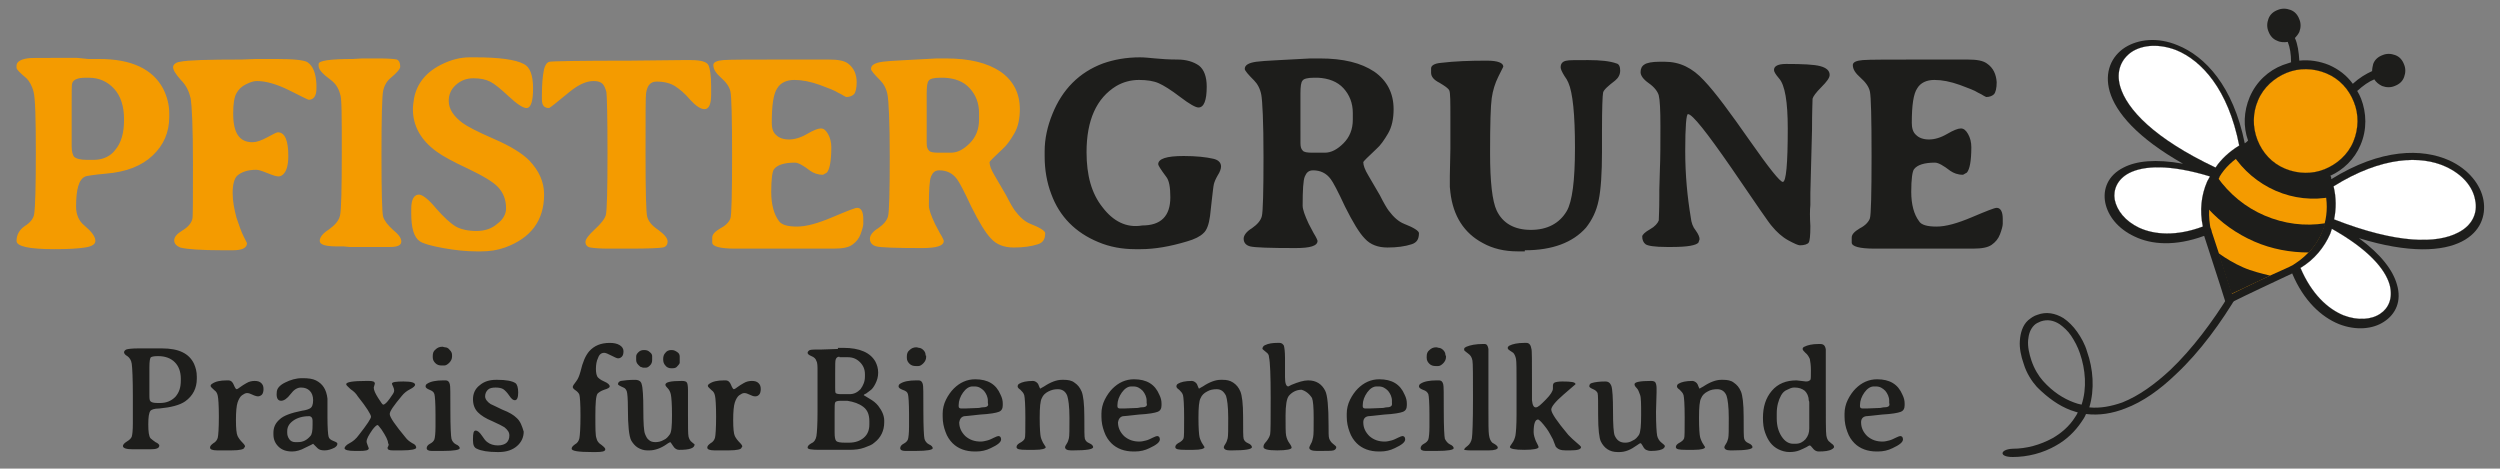
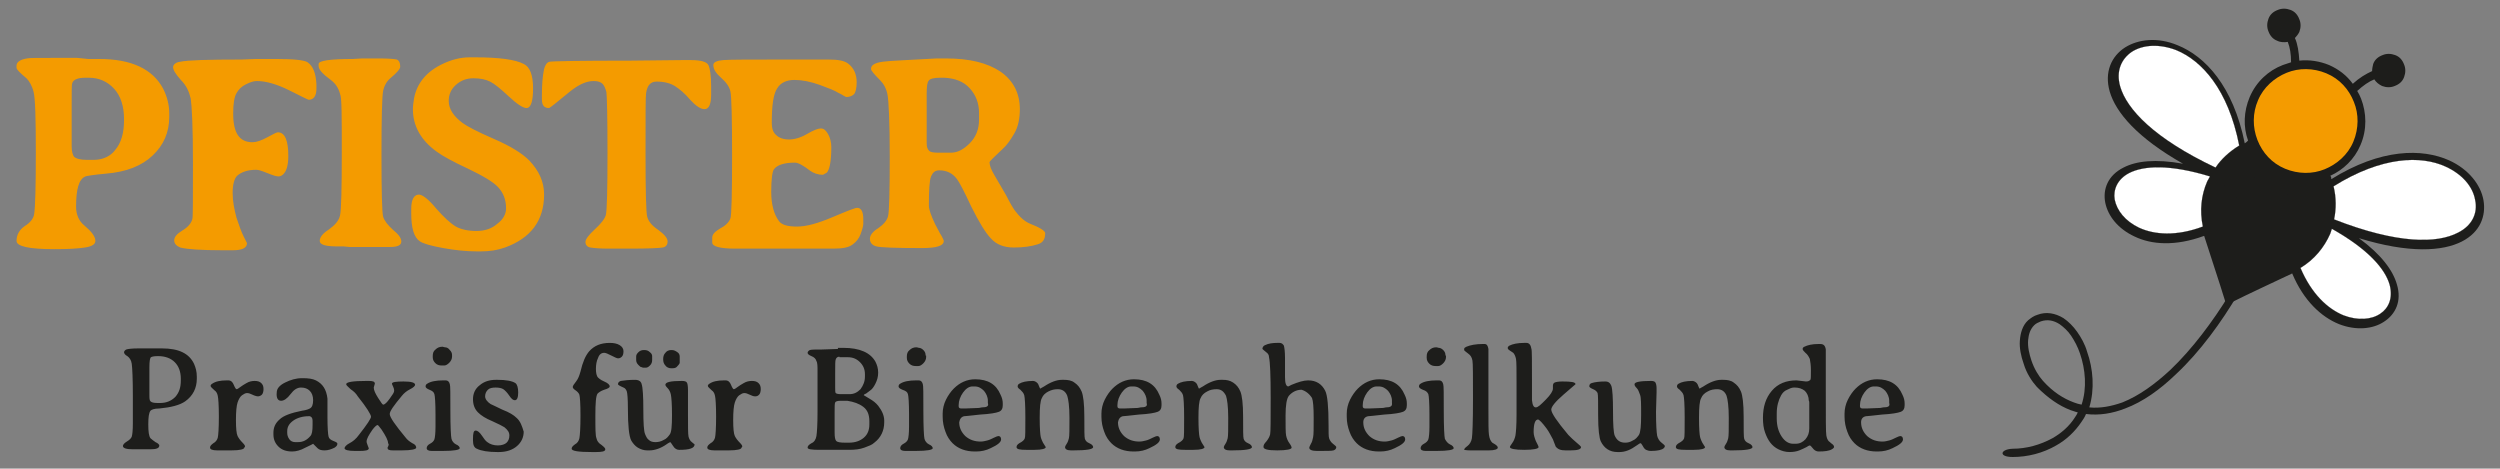
<svg xmlns="http://www.w3.org/2000/svg" version="1.1" id="Ebene_1" x="0px" y="0px" viewBox="0 0 453.5 85" style="enable-background:new 0 0 453.5 85;" xml:space="preserve">
  <rect x="0" y="0" width="453.5" height="85" fill="#808080" stroke="none" />
  <style type="text/css">
	.st0{fill:#1D1D1B;}
	.st1{fill:#F49B00;}
	.st2{fill:none;stroke:#1D1D1B;stroke-width:2.900000e-02;stroke-miterlimit:10;}
	.st3{fill:#FFFFFF;}
</style>
  <g>
    <path class="st0" d="M376.2,73c0.5,0.2,0.9,0.3,1.4,0.4c1-3,0.7-6.4-0.3-9.3c-0.4-1.2-1-2.3-1.6-3.2c-0.6-0.9-1.4-1.6-2.1-2.1   c-1.1-0.7-2.2-0.9-3.4-0.5c-0.5,0.2-0.9,0.4-1.2,0.7c-0.7,0.7-1,1.6-1.1,2.7c-0.1,1.2,0.2,2.5,0.6,3.7c0.5,1.5,1.3,2.8,2.1,3.7   C372.4,71.1,374.3,72.3,376.2,73 M406,53.3c-3,5.1-6.9,10.5-11.3,14.6c-2.9,2.8-6,5-9.2,6.2c-2.3,0.9-4.7,1.3-7.1,1   c-0.2,0.5-0.5,1-0.8,1.4c-1.2,1.8-2.8,3.3-4.6,4.3c-2.4,1.4-5.2,2.1-7.9,2.1c-2.6,0-2.3-1.4,0-1.5c2.5,0,5-0.7,7.2-1.9   c1.6-0.9,3.1-2.2,4.1-3.8c0.2-0.3,0.4-0.6,0.5-0.9c-0.5-0.1-0.9-0.3-1.3-0.4c-2.1-0.8-4.1-2.2-6.1-4.2c-0.9-1-1.9-2.5-2.4-4.2   c-0.5-1.4-0.8-2.9-0.7-4.2c0.1-1.4,0.5-2.8,1.5-3.7c0.5-0.4,1-0.8,1.7-1c1.6-0.6,3.2-0.3,4.7,0.6c0.9,0.6,1.8,1.5,2.5,2.5   c0.7,1,1.4,2.2,1.8,3.6c1.1,3.1,1.4,6.8,0.4,10.1c2,0.2,4-0.2,6-0.9c3-1.2,5.9-3.3,8.7-5.9c4-3.8,7.7-8.8,10.6-13.5l0.2,0.7   l0.8-0.4C405.5,53.5,405.7,53.4,406,53.3" />
    <path class="st0" d="M422.9,32.5c9-5.6,16.5-5.6,21.4-3.4c3.5,1.6,5.7,4.4,6.2,7.2c0.5,2.9-0.6,5.8-3.9,7.5   c-3.5,1.8-9.6,2.2-18.7-0.6c4.1,3,6.2,5.9,6.9,8.4c0.9,3-0.2,5.4-2.4,6.8c-2,1.3-5,1.6-8.1,0.4c-3.2-1.3-6.4-4.2-8.5-9.2   c-0.1,0-0.1,0.1-0.2,0.1l0,0c-3.8,1.8-7.5,3.5-10.9,5.2l-0.8,0.4l-0.3-0.8c-1.1-3.6-2.4-7.4-3.7-11.5l0,0c0-0.1,0-0.1-0.1-0.2   c-5.2,1.9-9.5,1.6-12.6,0.1c-3-1.4-4.8-3.7-5.3-6.1c-0.5-2.5,0.5-5,3.3-6.4c2.3-1.2,5.8-1.6,10.8-0.7c-8.3-4.7-12.2-9.3-13.3-13.1   c-1-3.5,0.3-6.4,2.8-8c2.4-1.5,5.9-1.9,9.5-0.4c5,2,10.1,7.4,12.2,17.8c0.2-0.1,0.4-0.3,0.6-0.5c-0.9-2.5-0.8-5.3,0.3-7.9   c1.2-2.8,3.4-4.8,6-5.8c0.5-0.2,1-0.3,1.5-0.5c0-1.5-0.2-2.7-0.6-3.7c-0.6,0.1-1.3,0.1-1.9-0.2c-0.8-0.3-1.3-0.9-1.6-1.7   c-0.3-0.7-0.3-1.5,0-2.3c0.3-0.8,0.9-1.3,1.7-1.6c0.7-0.3,1.5-0.3,2.3,0c0.8,0.3,1.3,0.9,1.6,1.7c0.3,0.7,0.3,1.5,0,2.3   c-0.2,0.4-0.5,0.8-0.8,1.1c0.5,1.1,0.7,2.5,0.8,4.1c1.8-0.2,3.7,0.1,5.4,0.8c1.8,0.8,3.2,1.9,4.3,3.4c1.2-1.1,2.4-1.8,3.5-2.3   c0-0.4,0.1-0.9,0.2-1.3c0.3-0.8,0.9-1.3,1.7-1.6c0.7-0.3,1.5-0.3,2.3,0c0.8,0.3,1.3,0.9,1.6,1.7c0.3,0.7,0.3,1.5,0,2.3   c-0.3,0.8-0.9,1.3-1.7,1.6c-0.7,0.3-1.5,0.3-2.3,0c-0.6-0.3-1.1-0.7-1.4-1.2c-1,0.4-2,1.1-3.1,2.1c0.3,0.5,0.5,0.9,0.7,1.4   c1,2.6,1.1,5.6-0.1,8.4c-1.1,2.6-3.1,4.5-5.5,5.6C422.9,32,422.9,32.3,422.9,32.5" />
-     <path class="st1" d="M408.6,26.8c-0.2,0.2-0.4,0.3-0.6,0.5l-0.1,0.1c-0.1,0-0.1,0-0.2,0.1c-0.2,0.1-0.5,0.2-0.7,0.4   c-1.9,1.1-3.4,2.5-4.4,4.2c0,0,0,0,0,0.1c-0.1,0.2-0.3,0.4-0.4,0.6c-0.2,0.3-0.3,0.6-0.5,1c-0.9,2.2-1.2,4.6-0.8,7.1   c0,0.2,0.1,0.5,0.2,0.7c0.1,0.2,0.1,0.5,0.2,0.7c0,0.1,0.1,0.2,0.1,0.3c1.2,3.7,2.4,7.2,3.5,10.7c3.2-1.6,6.6-3.2,10.2-4.8   c0.1,0,0.2-0.1,0.2-0.1c0.2-0.1,0.4-0.2,0.6-0.3c0.2-0.1,0.4-0.3,0.6-0.4c2.1-1.4,3.7-3.3,4.6-5.4c0.1-0.3,0.3-0.7,0.4-1   c0.1-0.2,0.1-0.5,0.2-0.7c0,0,0,0,0-0.1c0.5-1.9,0.5-4,0-6.1c-0.1-0.2-0.1-0.5-0.2-0.7c0-0.1,0-0.1-0.1-0.2l0-0.1   c0-0.2-0.1-0.5-0.1-0.7c-2.4,0.7-5,0.6-7.4-0.4C411.6,30.8,409.7,29,408.6,26.8" />
    <path class="st1" d="M409.5,25.4c0.9,2.3,2.6,4.2,5,5.2c2.4,1,5,1,7.2,0.1c2.2-0.9,4.2-2.6,5.2-5c1-2.4,1-5,0.1-7.2   c-0.9-2.3-2.6-4.2-5-5.2c-2.4-1-5-1-7.2-0.1c-2.2,0.9-4.2,2.6-5.2,5C408.6,20.5,408.6,23.1,409.5,25.4" />
-     <path class="st2" d="M409.5,25.4c0.9,2.3,2.6,4.2,5,5.2c2.4,1,5,1,7.2,0.1c2.2-0.9,4.2-2.6,5.2-5c1-2.4,1-5,0.1-7.2   c-0.9-2.3-2.6-4.2-5-5.2c-2.4-1-5-1-7.2-0.1c-2.2,0.9-4.2,2.6-5.2,5C408.6,20.5,408.6,23.1,409.5,25.4z" />
    <path class="st0" d="M413.8,6c0.4,0.2,0.8,0.2,1.2,0c0.4-0.1,0.7-0.4,0.9-0.8c0.2-0.4,0.2-0.8,0-1.2c-0.1-0.4-0.4-0.7-0.8-0.9   c-0.4-0.2-0.8-0.2-1.2,0c-0.4,0.2-0.7,0.4-0.9,0.8c-0.2,0.4-0.2,0.8,0,1.2C413.2,5.5,413.5,5.8,413.8,6" />
    <path class="st2" d="M413.8,6c0.4,0.2,0.8,0.2,1.2,0c0.4-0.1,0.7-0.4,0.9-0.8c0.2-0.4,0.2-0.8,0-1.2c-0.1-0.4-0.4-0.7-0.8-0.9   c-0.4-0.2-0.8-0.2-1.2,0c-0.4,0.2-0.7,0.4-0.9,0.8c-0.2,0.4-0.2,0.8,0,1.2C413.2,5.5,413.5,5.8,413.8,6z" />
-     <path class="st0" d="M432.1,12.2c-0.2,0.4-0.2,0.8,0,1.2c0.1,0.4,0.4,0.7,0.8,0.9c0.4,0.2,0.8,0.2,1.2,0c0.4-0.1,0.7-0.4,0.9-0.8   c0.2-0.4,0.2-0.8,0-1.2c-0.1-0.4-0.4-0.7-0.8-0.9c-0.4-0.2-0.8-0.2-1.2,0C432.6,11.5,432.3,11.8,432.1,12.2" />
    <path class="st2" d="M432.1,12.2c-0.2,0.4-0.2,0.8,0,1.2c0.1,0.4,0.4,0.7,0.8,0.9c0.4,0.2,0.8,0.2,1.2,0c0.4-0.1,0.7-0.4,0.9-0.8   c0.2-0.4,0.2-0.8,0-1.2c-0.1-0.4-0.4-0.7-0.8-0.9c-0.4-0.2-0.8-0.2-1.2,0C432.6,11.5,432.3,11.8,432.1,12.2z" />
    <path class="st3" d="M406.2,26.4c-2-10.2-6.8-15.4-11.4-17.3c-3.1-1.2-6.1-1-8.1,0.3c-1.9,1.3-2.9,3.5-2.1,6.3   c1.2,4.1,6.1,9.4,17.3,14.7C402.9,28.9,404.4,27.5,406.2,26.4" />
    <path class="st2" d="M406.2,26.4c-2-10.2-6.8-15.4-11.4-17.3c-3.1-1.2-6.1-1-8.1,0.3c-1.9,1.3-2.9,3.5-2.1,6.3   c1.2,4.1,6.1,9.4,17.3,14.7C402.9,28.9,404.4,27.5,406.2,26.4z" />
    <path class="st3" d="M400.9,32c-7.2-2.2-12-2-14.7-0.6c-2.1,1.1-2.9,3-2.6,4.8c0.4,2,1.9,3.9,4.4,5.1c2.8,1.3,6.8,1.6,11.6-0.2   c-0.6-2.9-0.3-5.7,0.8-8.2C400.6,32.6,400.7,32.3,400.9,32" />
    <path class="st2" d="M400.9,32c-7.2-2.2-12-2-14.7-0.6c-2.1,1.1-2.9,3-2.6,4.8c0.4,2,1.9,3.9,4.4,5.1c2.8,1.3,6.8,1.6,11.6-0.2   c-0.6-2.9-0.3-5.7,0.8-8.2C400.6,32.6,400.7,32.3,400.9,32z" />
    <path class="st3" d="M423.3,33.8c0.5,2,0.5,4.1,0.1,6c11.5,4.5,18.7,4.4,22.5,2.4c2.6-1.3,3.6-3.6,3.1-5.9   c-0.4-2.4-2.3-4.7-5.4-6.1C439.2,28.2,432.1,28.3,423.3,33.8" />
    <path class="st2" d="M423.3,33.8c0.5,2,0.5,4.1,0.1,6c11.5,4.5,18.7,4.4,22.5,2.4c2.6-1.3,3.6-3.6,3.1-5.9   c-0.4-2.4-2.3-4.7-5.4-6.1C439.2,28.2,432.1,28.3,423.3,33.8z" />
    <path class="st3" d="M433.5,51.7c-0.8-2.9-3.9-6.5-10.5-10.2c-0.1,0.3-0.2,0.6-0.3,0.9c-1.1,2.5-2.9,4.7-5.4,6.2   c2,4.7,4.9,7.4,7.8,8.6c2.6,1,5.1,0.8,6.7-0.3C433.3,55.9,434.1,54.1,433.5,51.7" />
    <path class="st2" d="M433.5,51.7c-0.8-2.9-3.9-6.5-10.5-10.2c-0.1,0.3-0.2,0.6-0.3,0.9c-1.1,2.5-2.9,4.7-5.4,6.2   c2,4.7,4.9,7.4,7.8,8.6c2.6,1,5.1,0.8,6.7-0.3C433.3,55.9,434.1,54.1,433.5,51.7z" />
    <path class="st0" d="M405,28c1.9,2.9,4.6,5.2,7.8,6.6c3.2,1.4,6.8,1.8,10.2,1.1c0-0.9-0.2-1.8-0.4-2.6c-0.1-0.3-0.1-0.5-0.2-0.8   l-0.3-0.8c-2.7,0.5-5.3,0.9-7.8-0.2c-2.6-1.1-4.3-3.3-5.8-5.6l-0.6,0.4c-0.2,0.1-0.5,0.2-0.7,0.4C406.4,27,405.6,27.5,405,28" />
    <path class="st0" d="M401.6,33.4c-0.6,1.4-0.9,2.9-1,4.5c2.3,2.5,5.1,4.5,8.3,5.9c3.2,1.4,6.6,2,9.9,2c1.1-1.1,1.9-2.4,2.5-3.8   c0.1-0.3,0.3-0.7,0.4-1c0-0.2,0.1-0.3,0.1-0.5c-3.7,0.6-7.5,0.1-11-1.4c-3.5-1.5-6.4-3.9-8.6-7c-0.1,0.1-0.2,0.3-0.2,0.4   C401.9,32.8,401.8,33.1,401.6,33.4" />
    <path class="st0" d="M406.9,48.5c-1.6-0.7-3.1-1.6-4.5-2.6c0.8,2.5,1.6,4.9,2.4,7.4c2.3-1.1,4.7-2.2,7-3.3   C410.2,49.6,408.5,49.2,406.9,48.5" />
-     <path class="st0" d="M360.4,11.5c-0.7-0.5-1.8-0.7-3.5-0.7h-1l-6.4,0c-6.6,0-10.5,0-11.6,0.1c-1.2,0.1-1.8,0.4-1.8,0.9   c0,0.8,0.5,1.5,1.4,2.3c0.9,0.8,1.5,1.6,1.7,2.5c0.2,0.9,0.3,4.8,0.3,11.7c0,6.9-0.1,10.7-0.3,11.3c-0.2,0.6-0.8,1.3-1.8,1.8   c-1,0.6-1.5,1.1-1.5,1.7V44c0,0.7,1.4,1.1,4.1,1.1h17.9c1.6,0,2.7-0.2,3.4-0.7c0.7-0.5,1.2-1.1,1.5-1.9c0.3-0.8,0.5-1.5,0.5-1.9   v-0.9c0-1.3-0.4-2-1.1-2c-0.4,0-1.9,0.6-4.5,1.7c-2.6,1.1-4.7,1.7-6.4,1.7c-1.7,0-2.8-0.3-3.2-1c-0.9-1.2-1.4-3-1.4-5.3   s0.2-3.7,0.5-4.1c0.6-0.8,1.9-1.2,3.8-1.2c0.6,0,1.5,0.5,2.8,1.5c0.6,0.4,1.3,0.7,2.3,0.7l0.7-0.4c0.5-0.6,0.8-2.1,0.8-4.6   c0-0.9-0.2-1.7-0.6-2.4c-0.4-0.7-0.8-1-1.3-1c-0.5,0-1.3,0.3-2.5,1c-1.2,0.7-2.3,1-3.3,1c-1,0-1.8-0.3-2.3-0.8   c-0.6-0.5-0.8-1.3-0.8-2.2c0-3.2,0.3-5.3,1-6.3c0.6-1,1.7-1.5,3.1-1.5c1.4,0,2.9,0.3,4.6,0.9c1.6,0.6,2.7,1,3.3,1.4l0.6,0.3   l0.5,0.3l0.4,0.2c0.6,0,1.1-0.2,1.4-0.5c0.3-0.3,0.5-1.1,0.5-2.2C362.1,13.5,361.6,12.3,360.4,11.5 M328.4,37.2l0-1.1l0-1.1   l0.3-11.4c0-3.4,0.1-5.3,0.1-5.7c0.1-0.4,0.6-1.1,1.6-2.1c1-1,1.5-1.7,1.5-2.2c0-0.8-0.6-1.3-1.7-1.6c-1.1-0.3-3.2-0.4-6.2-0.4   c-1.5,0-2.2,0.4-2.2,1.1c0,0.3,0.3,0.8,0.9,1.5c1.1,1.2,1.6,4.3,1.6,9.1c0,6.5-0.3,9.7-0.9,9.7c-0.5,0-2.5-2.5-6-7.5   c-3.5-5-6.2-8.7-8.3-10.9c-2.1-2.3-4.4-3.4-7.1-3.4H301c-1.3,0-2.3,0.2-2.7,0.5c-0.5,0.3-0.7,0.8-0.7,1.4c0,0.6,0.5,1.3,1.5,2   c1,0.7,1.6,1.5,1.8,2.2c0.2,0.8,0.3,2.6,0.3,5.6c0,3,0,5.7-0.1,8l-0.1,3.5l0,1.2c0,2.6-0.1,4.1-0.1,4.4c-0.2,0.5-0.7,1.1-1.6,1.6   c-0.9,0.5-1.4,1-1.4,1.3c0,0.6,0.2,1.1,0.6,1.4c0.4,0.3,1.7,0.5,3.8,0.5h1.1c2.7,0,4.3-0.3,4.7-0.8l0.2-0.6c0-0.4-0.2-0.9-0.7-1.6   c-0.5-0.6-0.8-1.4-0.9-2.4c-0.6-3.6-1-7.6-1-12c0-4.5,0.2-6.7,0.5-6.7c0.8,0,3.4,3.3,7.9,9.8c4.5,6.6,6.9,10.1,7.3,10.5   c0.9,1.1,1.9,2,3,2.6c1.1,0.6,1.8,0.9,2.1,0.9c0.8,0,1.4-0.2,1.6-0.5c0.2-0.3,0.3-1.3,0.3-3C328.3,39.4,328.3,38.1,328.4,37.2    M276.6,45.4c5,0,8.7-1.4,11.1-4.1c1.1-1.4,1.9-3,2.3-5c0.4-1.9,0.6-4.9,0.6-8.8l0-1l0-2.9c0-4,0.1-6.3,0.2-6.8   c0.1-0.5,0.9-1.2,2.2-2.2c0.6-0.5,0.9-1.1,0.9-1.8c0-0.7-0.2-1.2-0.7-1.3c-1.1-0.4-2.8-0.6-5.1-0.6c-2.3,0-3.6,0-3.9,0.1   c-0.7,0.1-1.1,0.5-1.1,1.2c0,0.3,0.2,0.8,0.7,1.6l0.4,0.6l0.3,0.6c0.8,1.8,1.2,5.8,1.2,11.8c0,6-0.5,9.8-1.5,11.5   c-1.3,2.2-3.5,3.4-6.5,3.4c-3,0-5.1-1.2-6.2-3.5c-0.8-1.7-1.2-5.2-1.2-10.4c0-5.3,0.1-8.6,0.3-10c0.2-1.4,0.6-2.7,1.2-3.9   c0.6-1.2,0.9-1.8,0.9-1.8c0-0.7-1-1.1-3-1.1c-3.1,0-5.8,0.1-8.3,0.4c-1.2,0.1-1.8,0.5-1.8,1v0.8c0,0.7,0.5,1.3,1.5,1.8   c1,0.6,1.6,1,1.8,1.4c0.2,0.4,0.2,2.1,0.2,5.1v5.5l-0.1,4.9c0,1,0,1.7,0,2l0.1,1c0.5,4.3,2.5,7.4,5.9,9.2c1.8,1,3.9,1.5,6.3,1.5   H276.6z M227.9,11.2c-1.4,0.2-2.1,0.6-2.1,1.3c0,0.3,0.6,1,1.7,2.1c0.6,0.6,1.1,1.5,1.3,2.6c0.2,1.1,0.4,4.8,0.4,11.2   c0,6.4-0.1,10-0.3,10.8c-0.2,0.8-0.8,1.5-1.8,2.2c-1,0.6-1.5,1.3-1.5,1.9c0,0.7,0.4,1.2,1.2,1.4s3.5,0.3,8.2,0.3c2.7,0,4-0.4,4-1.3   c0-0.1-0.2-0.6-0.7-1.4l-0.9-1.7c-0.7-1.5-1.1-2.6-1.1-3.3c0-2.8,0.1-4.6,0.4-5.3c0.3-0.7,0.7-1.1,1.5-1.1c1.3,0,2.4,0.5,3.2,1.6   c0.4,0.5,1.3,2.2,2.6,5c1.4,2.8,2.6,4.8,3.6,5.8c1,1.1,2.4,1.6,4.1,1.6c1.7,0,3.2-0.2,4.4-0.6c0.9-0.3,1.3-0.9,1.3-2   c0-0.4-0.9-1-2.7-1.7c-1-0.4-1.9-1.2-2.8-2.4c-0.3-0.4-0.9-1.4-1.6-2.8c-0.8-1.4-1.5-2.6-2.1-3.6c-0.6-1-0.9-1.8-0.9-2.4   c0-0.1,0.8-0.9,2.4-2.4c0.7-0.6,1.4-1.6,2.1-2.8c0.7-1.2,1-2.7,1-4.4c0-2.9-1.2-5.2-3.5-6.8c-2.4-1.6-5.6-2.4-9.9-2.4h-1.7   C232.6,10.9,229.3,11,227.9,11.2 M243.7,16c1.1,1.2,1.7,2.7,1.7,4.5v1.2c0,1.8-0.6,3.2-1.7,4.3c-1.1,1.1-2.2,1.7-3.4,1.7   c-0.1,0-0.2,0-0.4,0l-0.6,0l-0.2,0h-1c-1,0-1.6-0.1-1.8-0.4c-0.3-0.3-0.4-0.7-0.4-1.4V17c0-1.3,0.1-2.1,0.4-2.4   c0.2-0.3,0.9-0.5,2-0.5h0.8C241,14.2,242.6,14.8,243.7,16 M200,37.6c-2-2.5-2.9-5.8-2.9-10c0-5.8,1.8-9.8,5.4-12   c1.2-0.7,2.6-1.1,4.1-1.1c1.5,0,2.7,0.2,3.6,0.6c0.9,0.4,2.2,1.2,3.9,2.5s2.8,1.9,3.3,1.9c1,0,1.5-1.3,1.5-3.8   c0-1.8-0.5-3.1-1.4-3.8c-1-0.7-2.3-1.1-3.9-1.1s-3-0.1-4-0.2c-1.1-0.1-2-0.2-2.8-0.2c-2.5,0-4.7,0.4-6.7,1.1   c-4.3,1.6-7.4,4.7-9.2,9.2c-0.9,2.2-1.4,4.5-1.4,6.7v1c0,2.4,0.4,4.7,1.2,6.8c1.5,4.1,4.4,7,8.5,8.7c2.1,0.9,4.4,1.3,6.7,1.3h1   c2.6,0,5.4-0.5,8.4-1.4c1.4-0.4,2.4-0.9,3-1.5c0.6-0.5,1-1.6,1.2-3.1c0-0.1,0.1-1,0.3-2.7c0.2-1.7,0.3-2.7,0.4-3.1   c0.1-0.4,0.3-0.9,0.7-1.6c0.4-0.6,0.6-1.2,0.6-1.6c0-0.7-0.5-1.2-1.4-1.4c-1.3-0.3-3.1-0.5-5.4-0.5c-3.1,0-4.6,0.5-4.6,1.5   c0,0.2,0.5,1,1.4,2.2c0.6,0.7,0.8,2,0.8,3.8c0,3.4-1.7,5.1-5.1,5.1C204.3,41.4,201.9,40.1,200,37.6" />
    <path class="st1" d="M160.1,11.2c-1.4,0.2-2.1,0.6-2.1,1.3c0,0.3,0.6,1,1.7,2.1c0.6,0.6,1.1,1.5,1.3,2.6c0.2,1.1,0.4,4.8,0.4,11.2   c0,6.4-0.1,10-0.3,10.8c-0.2,0.8-0.8,1.5-1.8,2.2c-1,0.6-1.5,1.3-1.5,1.9c0,0.7,0.4,1.2,1.2,1.4c0.8,0.2,3.5,0.3,8.2,0.3   c2.7,0,4-0.4,4-1.3c0-0.1-0.2-0.6-0.7-1.4l-0.9-1.7c-0.7-1.5-1.1-2.6-1.1-3.3c0-2.8,0.1-4.6,0.4-5.3c0.3-0.7,0.7-1.1,1.5-1.1   c1.3,0,2.4,0.5,3.2,1.6c0.4,0.5,1.3,2.2,2.6,5c1.4,2.8,2.6,4.8,3.6,5.8c1,1.1,2.4,1.6,4.1,1.6c1.7,0,3.2-0.2,4.4-0.6   c0.9-0.3,1.3-0.9,1.3-2c0-0.4-0.9-1-2.7-1.7c-1-0.4-1.9-1.2-2.8-2.4c-0.3-0.4-0.9-1.4-1.6-2.8c-0.8-1.4-1.5-2.6-2.1-3.6   c-0.6-1-0.9-1.8-0.9-2.4c0-0.1,0.8-0.9,2.4-2.4c0.7-0.6,1.4-1.6,2.1-2.8c0.7-1.2,1-2.7,1-4.4c0-2.9-1.2-5.2-3.5-6.8   c-2.4-1.6-5.6-2.4-9.9-2.4h-1.7C164.9,10.9,161.5,11,160.1,11.2 M175.9,16c1.1,1.2,1.7,2.7,1.7,4.5v1.2c0,1.8-0.6,3.2-1.7,4.3   c-1.1,1.1-2.2,1.7-3.4,1.7c-0.1,0-0.2,0-0.4,0l-0.6,0l-0.2,0h-1c-1,0-1.6-0.1-1.8-0.4c-0.3-0.3-0.4-0.7-0.4-1.4V17   c0-1.3,0.1-2.1,0.4-2.4c0.2-0.3,0.9-0.5,2-0.5h0.8C173.3,14.2,174.8,14.8,175.9,16 M153.8,11.5c-0.7-0.5-1.8-0.7-3.5-0.7h-1l-6.4,0   c-6.6,0-10.5,0-11.7,0.1c-1.2,0.1-1.8,0.4-1.8,0.9c0,0.8,0.5,1.5,1.4,2.3c0.9,0.8,1.5,1.6,1.7,2.5c0.2,0.9,0.3,4.8,0.3,11.7   c0,6.9-0.1,10.7-0.3,11.3c-0.2,0.6-0.8,1.3-1.8,1.8c-1,0.6-1.5,1.1-1.5,1.7V44c0,0.7,1.4,1.1,4.1,1.1h17.9c1.6,0,2.7-0.2,3.4-0.7   c0.7-0.5,1.2-1.1,1.5-1.9c0.3-0.8,0.5-1.5,0.5-1.9v-0.9c0-1.3-0.4-2-1.1-2c-0.4,0-1.9,0.6-4.5,1.7c-2.6,1.1-4.7,1.7-6.4,1.7   s-2.8-0.3-3.3-1c-0.9-1.2-1.4-3-1.4-5.3s0.2-3.7,0.5-4.1c0.6-0.8,1.9-1.2,3.8-1.2c0.6,0,1.5,0.5,2.8,1.5c0.6,0.4,1.3,0.7,2.3,0.7   l0.7-0.4c0.5-0.6,0.8-2.1,0.8-4.6c0-0.9-0.2-1.7-0.6-2.4c-0.4-0.7-0.8-1-1.3-1c-0.5,0-1.3,0.3-2.5,1c-1.2,0.7-2.3,1-3.3,1   c-1,0-1.8-0.3-2.3-0.8c-0.6-0.5-0.8-1.3-0.8-2.2c0-3.2,0.3-5.3,1-6.3c0.6-1,1.7-1.5,3.1-1.5c1.4,0,2.9,0.3,4.6,0.9   c1.6,0.6,2.7,1,3.3,1.4l0.6,0.3l0.5,0.3l0.4,0.2c0.6,0,1.1-0.2,1.4-0.5c0.3-0.3,0.5-1.1,0.5-2.2C155.4,13.5,154.9,12.3,153.8,11.5    M109.3,15.2c0.3,0.3,0.5,0.8,0.7,1.5c0.1,0.7,0.2,4.4,0.2,11.1s-0.1,10.4-0.3,11.2c-0.2,0.7-0.9,1.6-2,2.6c-1.1,1-1.7,1.8-1.7,2.3   c0,0.5,0.3,0.9,0.9,1c0.6,0.1,1.7,0.2,3.3,0.2h4.1c3.2,0,5.1-0.1,5.7-0.2c0.6-0.1,0.9-0.5,0.9-1.1c0-0.6-0.6-1.3-1.7-2.1   c-1.2-0.8-1.8-1.6-2-2.4c-0.2-0.7-0.3-4.5-0.3-11.4c0-6.8,0-10.5,0.1-11c0.2-1.4,0.8-2.1,1.9-2.1c1.4,0,2.5,0.3,3.3,0.8   c0.8,0.5,1.8,1.3,2.8,2.5c1,1.1,1.9,1.7,2.6,1.7c0.8,0,1.2-0.9,1.2-2.6v-1.6c0-1.9-0.2-3.2-0.5-3.8c-0.3-0.6-1.4-0.9-3.2-0.9h-1.6   l-9.2,0.1c-9.4,0-14.3,0.1-14.8,0.2c-0.5,0.1-0.8,0.6-1,1.3c-0.3,1.4-0.4,3-0.4,4.8V18c0,1.1,0.4,1.6,1.3,1.6c0.1,0,1.4-1,3.8-3   c1.5-1.2,2.9-1.9,4.3-1.9C108.5,14.7,109,14.9,109.3,15.2 M85.2,10.4c-1.6,0-3.2,0.4-4.7,1.1c-3.1,1.4-4.9,3.6-5.4,6.4   c-0.1,0.7-0.2,1.3-0.2,1.9c0,3,1.4,5.6,4.3,7.7c1.1,0.8,2.9,1.8,5.7,3.1c2.7,1.3,4.6,2.4,5.5,3.4c0.9,1,1.4,2.2,1.4,3.8   c0,1-0.5,2-1.6,2.8c-1,0.9-2.3,1.3-3.8,1.3s-2.8-0.3-3.7-0.8c-1-0.6-2.2-1.7-3.6-3.3c-1.4-1.7-2.5-2.5-3.1-2.5   c-0.9,0-1.4,0.9-1.4,2.6v0.8c0,2.7,0.5,4.4,1.6,5.1c0.6,0.4,2,0.8,4.2,1.2c2.2,0.4,4.2,0.6,6,0.6h0.9c1.5,0,2.9-0.2,4.3-0.7   c4.7-1.7,7.1-4.9,7.1-9.6c0-2.3-0.9-4.3-2.7-6.2c-1.3-1.3-3.4-2.6-6.4-3.9c-3-1.3-4.9-2.3-5.7-2.9c-1.6-1.2-2.5-2.5-2.5-4   c0-1.1,0.4-2.1,1.3-2.9c0.9-0.8,1.9-1.2,3.2-1.2c1.2,0,2.2,0.2,3,0.6c0.8,0.4,1.9,1.3,3.4,2.7c1.5,1.4,2.6,2.1,3.2,2.1   c0.8,0,1.2-1.2,1.2-3.6c0-2.4-0.6-3.9-1.7-4.4c-1.5-0.8-4.5-1.2-8.8-1.2H85.2z M62.3,44.7l1.1,0.1l2.2,0l1.7,0h1.2l0.6,0h1.7   c1.3,0,2-0.3,2-1c0-0.6-0.5-1.3-1.5-2.1c-1-0.9-1.6-1.7-1.8-2.4c-0.2-0.7-0.3-4.5-0.3-11.2c0-6.7,0.1-10.6,0.3-11.6   c0.2-1,0.7-1.8,1.3-2.3c1.2-1,1.8-1.7,1.8-2.1c0-0.7-0.2-1.1-0.6-1.3c-0.4-0.1-1.5-0.2-3.4-0.2H68l-0.6,0h-1.7l-1.7,0.1   c-4.1,0-6.2,0.3-6.2,0.9V12c0,0.6,0.7,1.4,2.2,2.5c0.8,0.6,1.4,1.4,1.7,2.6C62,17.6,62,21.1,62,27.7S61.9,38,61.7,39   c-0.2,1-0.9,1.8-2,2.6C58.6,42.3,58,43,58,43.7c0,0.7,1.1,1,3.2,1C61.6,44.7,61.9,44.7,62.3,44.7 M55.8,11.3   c-0.6-0.4-2.5-0.6-5.7-0.6l-0.9,0h-2.7l-2.7,0.1c-5.9,0-9.7,0.1-11.1,0.4c-0.8,0.1-1.3,0.5-1.3,1c0,0.5,0.5,1.3,1.4,2.3   c1,1,1.5,2.1,1.8,3.4c0.2,1.3,0.4,5.1,0.4,11.6s0,9.9-0.1,10.2c-0.2,0.8-0.8,1.5-1.8,2.1c-1,0.6-1.5,1.2-1.5,1.8   c0,0.6,0.4,1,1.1,1.3c1.1,0.3,3.7,0.5,7.8,0.5h0.9l0.8,0c1.7,0,2.6-0.4,2.6-1.3c0,0-0.2-0.4-0.6-1.2c-0.4-0.8-0.8-1.9-1.3-3.4   c-0.4-1.5-0.7-3-0.7-4.5s0.3-2.6,0.8-3.1c0.8-0.7,1.9-1.1,3.5-1.1c0.4,0,1,0.2,2,0.6c1,0.4,1.6,0.6,2,0.6c0.3,0,0.6-0.1,0.9-0.4   c0.6-0.6,0.9-1.7,0.9-3.3c0-2.8-0.6-4.3-1.9-4.3c-0.2,0-0.8,0.3-1.9,0.9c-1.1,0.6-2,0.9-2.7,0.9c-2.4,0-3.5-1.7-3.5-5.2   c0-1.8,0.2-3,0.6-3.7c0.4-0.7,0.9-1.2,1.7-1.6c0.8-0.4,1.4-0.6,2-0.6c1.7,0,3.7,0.6,5.9,1.7c2.2,1.1,3.4,1.7,3.5,1.7   c0.9,0,1.4-0.7,1.4-2v-0.8C57.3,13.3,56.8,12,55.8,11.3 M9.9,45.2c2.4,0,4.2-0.1,5.5-0.3c1.3-0.2,1.9-0.6,1.9-1.2   c0-0.8-0.7-1.7-2-2.8c-1-0.8-1.5-2-1.5-3.4c0-3.2,0.5-5,1.7-5.5c0.3-0.1,1.5-0.3,3.7-0.5c3.7-0.3,6.5-1.4,8.5-3.3c2-1.9,3-4.2,3-7   v-0.7c0-1.5-0.4-3-1.1-4.4c-1.9-3.6-5.8-5.4-11.6-5.4h-2L14,10.5h-0.6l-3.3,0c-3.2,0-4.9,0-5.2,0.1C3.6,10.8,3,11.3,3,11.9v0.4   c0,0.3,0.6,0.9,1.8,1.9c0.5,0.5,1,1.3,1.3,2.5c0.3,1.2,0.4,4.9,0.4,11c0,6.1-0.1,9.8-0.3,11.1c-0.1,0.8-0.7,1.6-1.7,2.2   c-1,0.7-1.5,1.6-1.5,2.7C3,44.7,5.3,45.2,9.9,45.2 M13,23.4l0-0.9v-3.7c0-2.3,0-3.5,0.1-3.7c0.2-0.7,1.1-1,2.4-1h0.6   c1.9,0,3.4,0.7,4.6,2c1.2,1.3,1.8,3.2,1.8,5.5l0,0.2c0,2.3-0.5,4.1-1.6,5.4C20.1,28.3,18.7,29,17,29h-1.2c-1.2,0-1.9-0.2-2.3-0.5   c-0.3-0.3-0.5-1-0.5-1.9V23.4z" />
    <path class="st0" d="M338.5,75.5c0.2,0,1.1-0.1,2.9-0.3c1.8-0.1,2.9-0.3,3.4-0.5c0.5-0.2,0.7-0.6,0.7-1.2v-0.3c0-0.5-0.1-1-0.4-1.6   c-0.8-1.9-2.3-2.8-4.6-2.8c-1.5,0-2.8,0.6-3.9,1.7c-0.5,0.5-1,1.2-1.4,2c-0.4,0.8-0.6,1.7-0.6,2.5v0.3l0,0.3c0,1,0.2,1.9,0.5,2.7   c0.3,0.9,0.8,1.6,1.3,2.1c1,1,2.4,1.5,4,1.5h0.3c0.9,0,1.8-0.2,2.6-0.6c1.3-0.6,1.9-1.1,1.9-1.6c0-0.4-0.2-0.6-0.5-0.6   c-0.1,0-0.4,0.1-0.8,0.3c-0.4,0.2-0.8,0.4-1.2,0.5c-0.4,0.1-0.8,0.2-1.2,0.2c-1.1,0-2-0.3-2.8-1c-0.7-0.7-1.1-1.5-1.1-2.5   C337.6,76,337.9,75.6,338.5,75.5 M341.6,73.9l-0.5,0.1l-2.5,0.1l-0.1,0h-0.1l-0.3,0c0,0-0.1,0-0.2,0c-0.3,0-0.5-0.1-0.5-0.4v-0.2   c0-0.8,0.3-1.6,0.8-2.3c0.5-0.7,1.1-1.1,1.7-1.1c0,0,0.1,0,0.2,0h0.2c0.7,0,1.2,0.3,1.7,0.8c0.4,0.5,0.7,1.1,0.7,1.8v0.4   C342.9,73.7,342.5,73.9,341.6,73.9 M327.6,69.2l-1.7-0.2c-1.9,0-3.4,0.6-4.5,1.9c-1.1,1.3-1.6,2.9-1.6,4.9c0,1,0.1,1.9,0.4,2.7   c0.5,1.4,1.2,2.4,2.4,3c0.6,0.3,1.3,0.5,2,0.5c0.7,0,1.3-0.1,1.8-0.3s0.9-0.4,1.3-0.6c0.3-0.2,0.5-0.3,0.6-0.3s0.3,0.2,0.7,0.7   c0.2,0.2,0.5,0.4,0.9,0.4c1.1,0,1.9-0.1,2.4-0.4c0.2-0.1,0.4-0.3,0.4-0.4c0-0.2-0.1-0.4-0.4-0.6c-0.3-0.2-0.4-0.4-0.5-0.4   c-0.3-0.3-0.4-0.6-0.5-1.1c-0.1-0.5-0.1-3.1-0.1-8c0-4.8,0-7.4,0-7.6c-0.1-0.7-0.4-1-1-1h-0.3c-1.2,0-2,0.2-2.6,0.5   c-0.2,0.1-0.3,0.2-0.3,0.4c0,0.2,0.2,0.4,0.5,0.7c0.4,0.3,0.6,0.7,0.8,1.1c0.1,0.5,0.2,1.2,0.2,2.1c0,1,0,1.6-0.1,1.7   C328.2,69.1,328,69.2,327.6,69.2 M328.2,73.1v0.3l0,0.1v0.7l0,0.1v0.4l0,0.4v1.3l0,0.7v0.3l0,0.3c0,0.8-0.2,1.4-0.7,2   c-0.5,0.5-1,0.8-1.8,0.8h-0.4c-0.8,0-1.5-0.4-2.1-1.3c-0.6-0.9-0.9-2-0.9-3.3V75c0-1.3,0.3-2.4,0.8-3.3c0.3-0.5,0.6-0.8,1.1-1   c0.4-0.2,0.8-0.4,1.2-0.4h0.2c0.7,0,1.3,0.2,1.8,0.6c0.4,0.4,0.7,1,0.7,1.7C328.2,72.8,328.2,72.9,328.2,73.1 M306.5,81.6l0.8,0   c1.3,0,2-0.2,2-0.5l-0.5-0.8c-0.1-0.2-0.3-0.6-0.4-1c-0.1-0.4-0.2-1.6-0.2-3.5s0.1-3.1,0.4-3.6c0.2-0.5,0.6-0.9,1.2-1.2   c0.5-0.3,1.1-0.4,1.7-0.4c0.8,0,1.4,0.4,1.7,1.2c0.2,0.6,0.4,1.9,0.4,4c0,2.1,0,3.3-0.1,3.7c-0.1,0.4-0.2,0.7-0.4,1   c-0.2,0.3-0.3,0.5-0.3,0.6c0,0.4,0.4,0.6,1.1,0.6h0.4c2.4,0,3.6-0.2,3.6-0.6c0-0.2-0.2-0.5-0.7-0.7s-0.7-0.5-0.8-0.8   c-0.1-0.3-0.1-1.6-0.1-4c0-2.4-0.2-3.9-0.5-4.6c-0.3-0.7-0.7-1.2-1.3-1.6c-0.5-0.4-1.2-0.5-1.9-0.5h-0.4h0c-0.9,0-2,0.4-3.2,1.2   c-0.3,0.2-0.6,0.3-0.7,0.4c0,0-0.1-0.1-0.2-0.4s-0.2-0.5-0.3-0.6c-0.2-0.2-0.5-0.4-0.8-0.4c-1.2,0-2,0.2-2.5,0.5   c-0.2,0.1-0.3,0.3-0.3,0.5c0,0.2,0.2,0.4,0.5,0.6c0.3,0.3,0.6,0.6,0.7,1c0.1,0.4,0.2,1.7,0.2,4c0,2.3,0,3.6-0.1,3.8   c-0.1,0.3-0.4,0.6-1,0.9c-0.3,0.2-0.5,0.4-0.5,0.7c0,0.4,0.6,0.5,1.8,0.5H306.5z M300.6,79c-0.1-0.6-0.2-2-0.2-4.3l0.1-3.5l0-0.8   c0-0.5-0.1-0.8-0.2-1c-0.1-0.2-0.4-0.3-0.8-0.3c-2,0-3,0.2-3,0.6c0,0.2,0.1,0.4,0.4,0.7c0.3,0.3,0.4,0.7,0.6,1.2s0.2,1.7,0.2,3.7   c0,1.9-0.1,3.1-0.4,3.6c-0.3,0.4-0.6,0.8-1.1,1c-0.5,0.3-0.9,0.4-1.4,0.4c-0.9,0-1.5-0.4-1.9-1.3c-0.2-0.5-0.3-2-0.3-4.4   c0-2.4-0.1-4-0.3-4.6c-0.2-0.5-0.5-0.8-1.1-0.8c-1,0-1.9,0.1-2.5,0.3c-0.3,0.1-0.4,0.3-0.4,0.6c0,0.1,0.2,0.3,0.7,0.5   c0.5,0.2,0.7,0.5,0.8,0.7c0.1,0.3,0.1,1.6,0.1,4.1c0,2.5,0.2,4.1,0.5,4.7c0.6,1.2,1.6,1.9,3,1.9h0.4h0c1,0,2-0.4,3.1-1.2   c0.4-0.3,0.6-0.4,0.7-0.4c0.1,0,0.2,0.2,0.4,0.5c0.2,0.4,0.4,0.6,0.6,0.7c0.2,0.1,0.5,0.2,0.9,0.2c1.2,0,2-0.2,2.3-0.5   c0.1-0.1,0.2-0.2,0.2-0.4c0-0.1-0.2-0.3-0.6-0.6C301,80,300.7,79.5,300.6,79 M280.6,77.8c0.5,0.7,0.8,1.4,1.1,1.9l0.5,1.3   c0.4,0.5,0.9,0.7,1.8,0.7h0.9c1.3,0,1.9-0.2,1.9-0.6c0-0.1-0.3-0.4-0.8-0.8c-0.5-0.4-1-0.9-1.5-1.4c-2.1-2.5-3.1-4-3.1-4.6   c0-0.5,0.7-1.4,2.2-2.7c1.5-1.3,2.2-1.9,2.2-1.9c0-0.4-0.8-0.5-2.4-0.5c-0.7,0-1.2,0.1-1.4,0.2c-0.2,0.1-0.3,0.3-0.3,0.6l0,0.5   c0,0.4-0.4,1.1-1.3,2s-1.4,1.4-1.8,1.4s-0.6-0.4-0.7-1.3c0-0.1,0-0.7,0-1.9l0-1.5c0-3.7,0-5.7-0.1-5.9c-0.1-0.7-0.4-1.1-0.9-1.1   h-0.4c-1.2,0-2.1,0.2-2.7,0.5c-0.2,0.1-0.3,0.3-0.3,0.4c0,0.2,0.1,0.3,0.4,0.5l0.3,0.2l0.3,0.2c0.2,0.2,0.4,0.6,0.5,1.1   c0.1,0.5,0.1,2,0.1,4.5v2.1l0,1l0,1c0,0.2,0,0.6,0,1l0,0.5c0,2-0.1,3.2-0.2,3.8c-0.1,0.5-0.3,1-0.6,1.4c-0.3,0.4-0.4,0.6-0.4,0.7   c0,0.3,0.9,0.5,2.6,0.5s2.6-0.2,2.6-0.5c0-0.1-0.1-0.3-0.2-0.5l-0.3-0.6c-0.2-0.5-0.4-1.1-0.4-1.6c0-1.6,0.3-2.3,0.8-2.3   C279.2,76.1,279.8,76.7,280.6,77.8 M266.7,81.7h0.3l2.1,0h0.5l0.5,0c1,0,1.6-0.2,1.6-0.5c0-0.2-0.2-0.4-0.5-0.6   c-0.3-0.2-0.5-0.3-0.5-0.3c-0.3-0.3-0.5-0.7-0.6-1.4c-0.1-0.6-0.1-2.2-0.1-4.8v-4.2l0-0.5v-0.8l0-0.5v-2.8c0-1.3,0-1.9,0-2   c-0.1-0.6-0.3-0.9-0.7-0.9H269c-1.3,0-2.3,0.2-3,0.5c-0.2,0.1-0.4,0.2-0.4,0.4v0.2c0,0.1,0.3,0.3,0.8,0.7c0.3,0.2,0.6,0.6,0.7,1.2   c0.1,0.5,0.1,2.9,0.1,7c0,4.1-0.1,6.5-0.2,7.1c-0.1,0.6-0.4,1.1-0.8,1.4c-0.4,0.3-0.6,0.5-0.6,0.7C265.7,81.6,266,81.7,266.7,81.7    M259.1,71.5c0.1,0.3,0.2,1.6,0.2,3.7l0,0.4V76l0,0.6V77l0,0.4c0,1.2-0.1,2-0.2,2.3c-0.1,0.3-0.4,0.6-0.8,0.8   c-0.4,0.2-0.6,0.5-0.6,0.8c0,0.3,0.3,0.5,0.9,0.5h1.6l0.4,0c2.1,0,3.1-0.2,3.1-0.5c0-0.2-0.2-0.5-0.7-0.7c-0.4-0.2-0.7-0.6-0.9-1   c-0.1-0.4-0.2-2.1-0.2-5.1c0-3,0-4.6-0.1-4.8c-0.1-0.4-0.3-0.7-0.8-0.7h-0.4c-1.3,0-2.3,0.2-2.9,0.6c-0.2,0.1-0.3,0.3-0.3,0.5   c0,0.2,0.2,0.4,0.7,0.6C258.7,70.9,258.9,71.1,259.1,71.5 M262.2,64.5l0-0.1c0-0.3-0.1-0.6-0.4-0.9c-0.3-0.3-0.6-0.4-0.8-0.4   l-0.4-0.1h-0.1c-0.5,0-0.9,0.2-1.2,0.5c-0.4,0.3-0.5,0.7-0.5,1.2v0.2c0,0.5,0.2,0.8,0.5,1.1c0.3,0.3,0.7,0.4,1.1,0.4l0.3,0   c0,0,0.1,0,0.2,0c0.3,0,0.6-0.2,0.9-0.5c0.3-0.3,0.5-0.7,0.5-1.1V64.5z M248.2,75.5c0.2,0,1.1-0.1,2.9-0.3c1.8-0.1,2.9-0.3,3.4-0.5   c0.5-0.2,0.7-0.6,0.7-1.2v-0.3c0-0.5-0.1-1-0.4-1.6c-0.8-1.9-2.3-2.8-4.6-2.8c-1.5,0-2.8,0.6-3.9,1.7c-0.5,0.5-1,1.2-1.4,2   c-0.4,0.8-0.6,1.7-0.6,2.5v0.3l0,0.3c0,1,0.2,1.9,0.5,2.7c0.3,0.9,0.8,1.6,1.3,2.1c1,1,2.4,1.5,4,1.5h0.3c0.9,0,1.8-0.2,2.6-0.6   c1.3-0.6,1.9-1.1,1.9-1.6c0-0.4-0.2-0.6-0.5-0.6c-0.1,0-0.4,0.1-0.8,0.3c-0.4,0.2-0.8,0.4-1.2,0.5c-0.4,0.1-0.8,0.2-1.2,0.2   c-1.1,0-2-0.3-2.8-1c-0.7-0.7-1.1-1.5-1.1-2.5C247.3,76,247.6,75.6,248.2,75.5 M251.4,73.9l-0.5,0.1l-2.5,0.1l-0.1,0h-0.1l-0.3,0   c0,0-0.1,0-0.2,0c-0.3,0-0.5-0.1-0.5-0.4v-0.2c0-0.8,0.3-1.6,0.8-2.3c0.5-0.7,1.1-1.1,1.7-1.1c0,0,0.1,0,0.2,0h0.2   c0.7,0,1.2,0.3,1.7,0.8c0.4,0.5,0.7,1.1,0.7,1.8v0.4C252.6,73.7,252.2,73.9,251.4,73.9 M231.7,81.7c1.7,0,2.6-0.2,2.6-0.5   c0-0.1-0.1-0.4-0.4-0.8c-0.3-0.4-0.5-0.9-0.6-1.4c-0.1-0.5-0.1-1.7-0.1-3.6s0.2-3.1,0.6-3.6c0.6-0.7,1.4-1.1,2.3-1.1   c0.7,0.2,1.4,0.7,1.9,1.5c0.2,0.5,0.3,1.7,0.3,3.6s0,3.1-0.1,3.5c-0.1,0.5-0.2,0.9-0.4,1.2c-0.2,0.4-0.3,0.6-0.3,0.7   c0,0.4,0.5,0.6,1.4,0.6h0.4c1.4,0,2.3,0,2.6-0.1c0.3-0.1,0.5-0.3,0.5-0.6c0-0.1-0.2-0.3-0.6-0.6c-0.4-0.3-0.6-0.7-0.7-1   c-0.1-0.3-0.1-1.1-0.1-2.4c0-3.3-0.2-5.4-0.6-6.2c-0.6-1.2-1.6-1.9-3.1-1.9c-0.8,0-1.8,0.3-3,0.8c-0.4,0.2-0.6,0.3-0.6,0.3   c-0.4,0-0.6-0.6-0.6-1.7v-1l0-1c0-0.3,0-0.7,0-1l0-0.5c0-1.1-0.1-1.8-0.2-2.2c-0.2-0.3-0.4-0.5-0.8-0.5h-0.4   c-0.8,0-1.6,0.1-2.2,0.4c-0.3,0.1-0.5,0.4-0.5,0.7c0,0,0.2,0.2,0.7,0.6c0.3,0.2,0.5,0.5,0.5,0.9c0.2,0.9,0.3,3.3,0.3,7.3   s0,6.3-0.1,6.7c-0.1,0.4-0.3,0.8-0.7,1.3c-0.4,0.4-0.5,0.7-0.5,0.9C229.1,81.5,230,81.7,231.7,81.7 M215.7,81.6l0.8,0   c1.3,0,2-0.2,2-0.5l-0.5-0.8c-0.1-0.2-0.3-0.6-0.4-1c-0.1-0.4-0.2-1.6-0.2-3.5s0.1-3.1,0.4-3.6c0.2-0.5,0.6-0.9,1.2-1.2   c0.5-0.3,1.1-0.4,1.7-0.4c0.8,0,1.3,0.4,1.7,1.2c0.2,0.6,0.4,1.9,0.4,4c0,2.1,0,3.3-0.1,3.7c-0.1,0.4-0.2,0.7-0.4,1   c-0.2,0.3-0.3,0.5-0.3,0.6c0,0.4,0.4,0.6,1.1,0.6h0.4c2.4,0,3.6-0.2,3.6-0.6c0-0.2-0.2-0.5-0.7-0.7s-0.7-0.5-0.8-0.8   c-0.1-0.3-0.1-1.6-0.1-4c0-2.4-0.2-3.9-0.5-4.6c-0.3-0.7-0.7-1.2-1.3-1.6c-0.6-0.4-1.2-0.5-1.9-0.5h-0.4h0c-0.9,0-2,0.4-3.2,1.2   c-0.3,0.2-0.6,0.3-0.7,0.4c0,0-0.1-0.1-0.2-0.4s-0.2-0.5-0.3-0.6c-0.2-0.2-0.5-0.4-0.8-0.4c-1.2,0-2,0.2-2.5,0.5   c-0.2,0.1-0.3,0.3-0.3,0.5c0,0.2,0.2,0.4,0.5,0.6c0.3,0.3,0.6,0.6,0.7,1c0.1,0.4,0.2,1.7,0.2,4c0,2.3,0,3.6-0.1,3.8   c-0.1,0.3-0.4,0.6-1,0.9c-0.3,0.2-0.5,0.4-0.5,0.7c0,0.4,0.6,0.5,1.8,0.5H215.7z M203.7,75.5c0.2,0,1.1-0.1,2.9-0.3   c1.8-0.1,2.9-0.3,3.4-0.5c0.5-0.2,0.7-0.6,0.7-1.2v-0.3c0-0.5-0.1-1-0.4-1.6c-0.8-1.9-2.3-2.8-4.6-2.8c-1.5,0-2.8,0.6-3.9,1.7   c-0.5,0.5-1,1.2-1.4,2c-0.4,0.8-0.6,1.7-0.6,2.5v0.3l0,0.3c0,1,0.2,1.9,0.5,2.7c0.3,0.9,0.8,1.6,1.3,2.1c1,1,2.4,1.5,4,1.5h0.3   c0.9,0,1.8-0.2,2.6-0.6c1.3-0.6,1.9-1.1,1.9-1.6c0-0.4-0.2-0.6-0.5-0.6c-0.1,0-0.4,0.1-0.8,0.3c-0.4,0.2-0.8,0.4-1.2,0.5   c-0.4,0.1-0.8,0.2-1.2,0.2c-1.1,0-2-0.3-2.8-1c-0.7-0.7-1.1-1.5-1.1-2.5C202.9,76,203.2,75.6,203.7,75.5 M206.9,73.9l-0.5,0.1   l-2.5,0.1l-0.1,0h-0.1l-0.3,0c0,0-0.1,0-0.2,0c-0.3,0-0.5-0.1-0.5-0.4v-0.2c0-0.8,0.3-1.6,0.8-2.3c0.5-0.7,1.1-1.1,1.7-1.1   c0,0,0.1,0,0.2,0h0.2c0.7,0,1.2,0.3,1.7,0.8c0.4,0.5,0.7,1.1,0.7,1.8v0.4C208.2,73.7,207.8,73.9,206.9,73.9 M186.9,81.6l0.8,0   c1.3,0,2-0.2,2-0.5l-0.5-0.8c-0.1-0.2-0.3-0.6-0.4-1c-0.1-0.4-0.2-1.6-0.2-3.5s0.1-3.1,0.4-3.6c0.2-0.5,0.6-0.9,1.2-1.2   s1.1-0.4,1.7-0.4c0.8,0,1.4,0.4,1.7,1.2c0.2,0.6,0.4,1.9,0.4,4c0,2.1,0,3.3-0.1,3.7c-0.1,0.4-0.2,0.7-0.4,1   c-0.2,0.3-0.3,0.5-0.3,0.6c0,0.4,0.4,0.6,1.1,0.6h0.4c2.4,0,3.6-0.2,3.6-0.6c0-0.2-0.2-0.5-0.7-0.7c-0.5-0.2-0.7-0.5-0.8-0.8   c-0.1-0.3-0.1-1.6-0.1-4c0-2.4-0.2-3.9-0.5-4.6c-0.3-0.7-0.7-1.2-1.3-1.6c-0.5-0.4-1.2-0.5-1.9-0.5h-0.4h0c-0.9,0-2,0.4-3.2,1.2   c-0.3,0.2-0.6,0.3-0.7,0.4c0,0-0.1-0.1-0.2-0.4c-0.1-0.3-0.2-0.5-0.3-0.6c-0.2-0.2-0.5-0.4-0.8-0.4c-1.2,0-2,0.2-2.5,0.5   c-0.2,0.1-0.3,0.3-0.3,0.5c0,0.2,0.2,0.4,0.5,0.6c0.3,0.3,0.6,0.6,0.7,1c0.1,0.4,0.2,1.7,0.2,4c0,2.3,0,3.6-0.1,3.8   c-0.1,0.3-0.4,0.6-1,0.9c-0.3,0.2-0.5,0.4-0.5,0.7c0,0.4,0.6,0.5,1.8,0.5H186.9z M174.9,75.5c0.2,0,1.1-0.1,2.9-0.3   c1.8-0.1,2.9-0.3,3.4-0.5c0.5-0.2,0.7-0.6,0.7-1.2v-0.3c0-0.5-0.1-1-0.4-1.6c-0.8-1.9-2.3-2.8-4.6-2.8c-1.5,0-2.8,0.6-3.9,1.7   c-0.5,0.5-1,1.2-1.4,2c-0.4,0.8-0.6,1.7-0.6,2.5v0.3l0,0.3c0,1,0.2,1.9,0.5,2.7c0.3,0.9,0.8,1.6,1.3,2.1c1,1,2.4,1.5,4,1.5h0.3   c0.9,0,1.8-0.2,2.6-0.6c1.3-0.6,1.9-1.1,1.9-1.6c0-0.4-0.2-0.6-0.5-0.6c-0.1,0-0.4,0.1-0.8,0.3c-0.4,0.2-0.8,0.4-1.2,0.5   c-0.4,0.1-0.8,0.2-1.2,0.2c-1.1,0-2-0.3-2.8-1c-0.7-0.7-1.1-1.5-1.1-2.5C174.1,76,174.4,75.6,174.9,75.5 M178.1,73.9l-0.5,0.1   l-2.5,0.1l-0.1,0h-0.1l-0.3,0c0,0-0.1,0-0.2,0c-0.3,0-0.5-0.1-0.5-0.4v-0.2c0-0.8,0.3-1.6,0.8-2.3c0.5-0.7,1.1-1.1,1.7-1.1   c0,0,0.1,0,0.2,0h0.2c0.7,0,1.2,0.3,1.7,0.8c0.4,0.5,0.7,1.1,0.7,1.8v0.4C179.4,73.7,179,73.9,178.1,73.9 M164.7,71.5   c0.1,0.3,0.2,1.6,0.2,3.7l0,0.4V76l0,0.6V77l0,0.4c0,1.2-0.1,2-0.2,2.3c-0.1,0.3-0.4,0.6-0.8,0.8c-0.4,0.2-0.6,0.5-0.6,0.8   c0,0.3,0.3,0.5,0.9,0.5h1.5l0.4,0c2.1,0,3.1-0.2,3.1-0.5c0-0.2-0.2-0.5-0.7-0.7c-0.4-0.2-0.7-0.6-0.8-1c-0.1-0.4-0.2-2.1-0.2-5.1   c0-3,0-4.6-0.1-4.8c-0.1-0.4-0.3-0.7-0.8-0.7h-0.4c-1.3,0-2.3,0.2-2.9,0.6c-0.2,0.1-0.3,0.3-0.3,0.5c0,0.2,0.2,0.4,0.7,0.6   C164.3,70.9,164.6,71.1,164.7,71.5 M167.9,64.5l0-0.1c0-0.3-0.1-0.6-0.4-0.9c-0.3-0.3-0.6-0.4-0.8-0.4l-0.4-0.1h-0.1   c-0.5,0-0.9,0.2-1.2,0.5c-0.4,0.3-0.5,0.7-0.5,1.2v0.2c0,0.5,0.2,0.8,0.5,1.1c0.3,0.3,0.7,0.4,1.1,0.4l0.3,0c0,0,0.1,0,0.2,0   c0.3,0,0.6-0.2,0.9-0.5c0.3-0.3,0.5-0.7,0.5-1.1V64.5z M152,63.3l-2.9,0.1c-1.2,0-1.9,0-2.2,0.1c-0.2,0.1-0.4,0.3-0.4,0.5   c0,0.2,0.2,0.4,0.7,0.6c0.5,0.2,0.8,0.5,0.9,0.9c0.2,0.3,0.2,1,0.2,1.8c0,0.9,0,1.4,0,1.6l0,1.4v4.4c0,2.3-0.1,3.8-0.2,4.4   c-0.1,0.6-0.4,1.1-0.9,1.3c-0.5,0.3-0.7,0.5-0.7,0.8c0,0.3,0.7,0.4,2.2,0.4h1c0.2,0,0.4,0,0.7,0l0.3,0c0.2,0,0.4,0,0.7,0l0.3,0   c0.2,0,0.5,0,0.7,0l0.3,0h1.3c1.1,0,2-0.1,2.8-0.4c0.8-0.3,1.4-0.5,1.8-0.9c1.2-0.9,1.8-2.2,1.8-3.7v-0.3c0-0.9-0.4-1.8-1.1-2.7   c-0.4-0.5-0.9-0.9-1.6-1.3c-0.7-0.4-1-0.6-1-0.6c0-0.1,0.1-0.2,0.4-0.3c0.3-0.2,0.5-0.4,0.8-0.6c0.3-0.2,0.6-0.6,0.9-1.2   c0.3-0.6,0.5-1.2,0.5-2c0-0.8-0.2-1.4-0.5-2c-0.9-1.6-2.8-2.5-5.8-2.5H152z M156.6,73.8c0.8,0.6,1.1,1.5,1.1,2.6V77   c0,1-0.3,1.8-1,2.4c-0.7,0.6-1.6,0.9-2.7,0.9h-0.7c-0.9,0-1.4-0.1-1.6-0.3c-0.2-0.2-0.3-0.7-0.3-1.5v-3.8c0-0.9,0-1.5,0.1-1.7   c0.1-0.2,0.4-0.3,1.1-0.3h1.1C154.9,72.9,155.8,73.2,156.6,73.8 M152.5,64.8h0.8l0.3,0l0.2,0c0.9,0,1.6,0.3,2.2,0.9   c0.6,0.6,0.9,1.3,0.9,2.2v0.4c0,0.9-0.3,1.6-0.8,2.3c-0.6,0.6-1.2,0.9-2,0.9c-0.1,0-0.1,0-0.2,0l-0.8,0l-0.1,0h-0.5   c-0.5,0-0.8-0.1-0.9-0.2c-0.1-0.1-0.1-0.5-0.1-1v-2.6c0-1.5,0-2.3,0.1-2.5c0.1-0.3,0.3-0.5,0.7-0.5   C152.2,64.8,152.3,64.8,152.5,64.8 M134.2,80.3c-0.4-0.4-0.7-0.8-0.9-1.2c-0.2-0.4-0.3-1.4-0.3-2.9c0-1.5,0.1-2.6,0.3-3.2   c0.2-0.6,0.5-1.1,0.8-1.3c0.3-0.2,0.6-0.4,0.9-0.4c0.3,0,0.6,0.1,1,0.3c0.4,0.2,0.7,0.3,1,0.3c0.3,0,0.5-0.1,0.7-0.3   c0.2-0.2,0.3-0.6,0.3-1c0-0.5-0.1-0.8-0.4-1.1c-0.3-0.3-0.7-0.4-1.2-0.4c-0.5,0-1,0.1-1.5,0.4c-0.4,0.2-0.8,0.5-1.1,0.7   c-0.3,0.2-0.5,0.4-0.7,0.4c-0.1,0-0.3-0.3-0.5-0.8s-0.5-0.8-1-0.8h-0.2c-1.3,0-2.1,0.2-2.7,0.6c-0.2,0.1-0.3,0.3-0.3,0.4   c0,0.2,0.3,0.4,0.7,0.8c0.3,0.2,0.5,0.5,0.6,1c0.1,0.4,0.2,1.7,0.2,3.8s-0.1,3.4-0.2,3.8c-0.1,0.4-0.4,0.8-0.8,1   c-0.4,0.3-0.6,0.5-0.6,0.8c0,0.3,0.4,0.5,1.3,0.5l0.8,0l0.5,0h1.3c1.5,0,2.3-0.2,2.3-0.5C134.8,81,134.6,80.7,134.2,80.3    M125.5,80.2c-0.3-0.2-0.5-0.6-0.6-1c-0.1-0.5-0.1-1.8-0.1-4.2l0-1.2v-1.1c0-0.3,0-0.7,0-1.2l0-0.8c0-0.7-0.1-1.2-0.2-1.3   c-0.1-0.2-0.4-0.3-0.9-0.3c-2,0-3,0.2-3,0.7c0,0.1,0.1,0.3,0.4,0.6c0.3,0.3,0.5,0.7,0.6,1.2c0.1,0.5,0.2,1.7,0.2,3.7   s-0.1,3.1-0.4,3.5c-0.3,0.4-0.6,0.8-1.1,1c-0.5,0.3-1,0.4-1.5,0.4s-0.9-0.1-1.2-0.4c-0.3-0.2-0.5-0.6-0.7-1.1   c-0.2-0.5-0.3-1.9-0.3-4.4c0-2.4-0.1-4-0.3-4.6c-0.1-0.5-0.5-0.8-1.2-0.8c-1.1,0-2,0.1-2.6,0.2c-0.3,0.1-0.5,0.3-0.5,0.6   c0,0.1,0.3,0.3,1,0.6c0.3,0.1,0.5,0.4,0.6,0.7c0.1,0.3,0.2,1.3,0.2,3.1c0,3.1,0.2,5,0.6,5.8c0.3,0.5,0.7,1,1.2,1.3   c0.5,0.3,1.1,0.5,1.7,0.5h0.4c1,0,2.1-0.4,3.1-1.1c0.4-0.3,0.7-0.4,0.7-0.4c0,0,0.2,0.2,0.5,0.7c0.3,0.5,0.7,0.7,1.1,0.7   c1.9,0,2.8-0.3,2.8-1C126.2,80.8,126,80.6,125.5,80.2 M123.3,65.2V65l0-0.3c0-0.3-0.1-0.6-0.4-0.8c-0.3-0.2-0.6-0.4-1-0.4h-0.2   c-0.4,0-0.8,0.2-1,0.5c-0.3,0.3-0.4,0.7-0.4,1.1v0.1c0,0.4,0.1,0.8,0.4,1.1c0.2,0.3,0.6,0.5,1,0.5h0.3c0.4,0,0.7-0.1,0.9-0.4   c0.3-0.3,0.4-0.5,0.4-0.6L123.3,65.2L123.3,65.2z M116.6,66.7h0.3l0.2,0c0.3,0,0.5-0.1,0.8-0.4c0.3-0.3,0.4-0.6,0.4-1V65l0-0.2   c0,0,0-0.1,0-0.2c0-0.2-0.1-0.5-0.4-0.7c-0.3-0.3-0.6-0.4-1-0.4h-0.1c-0.4,0-0.7,0.1-1,0.4c-0.3,0.3-0.4,0.5-0.4,0.8   c0,0,0,0.1,0,0.2v0.4c0,0.3,0.1,0.6,0.4,0.9c0.3,0.3,0.4,0.4,0.6,0.4C116.3,66.6,116.5,66.6,116.6,66.7 M109.8,81.5   c0-0.2-0.2-0.4-0.7-0.8c-0.5-0.3-0.8-0.7-0.9-1.2c-0.2-0.5-0.2-1.8-0.2-4.1c0-2.3,0.1-3.6,0.4-4c0.2-0.2,0.6-0.5,1.2-0.7   c0.7-0.2,1-0.4,1-0.6c0-0.3-0.3-0.6-1-0.9c-0.7-0.3-1-0.6-1.1-0.7c-0.3-0.3-0.4-0.9-0.4-1.6c0-0.7,0.1-1.4,0.4-2   c0.2-0.6,0.6-0.9,1.1-0.9c0.3,0,0.7,0.2,1.3,0.5c0.6,0.3,1,0.5,1.2,0.5c0.3,0,0.5-0.1,0.7-0.3c0.2-0.2,0.3-0.5,0.3-1   c0-0.4-0.2-0.8-0.7-1.1c-0.5-0.3-1.1-0.4-1.8-0.4c-1.6,0-2.8,0.5-3.7,1.5c-0.7,0.8-1.2,2-1.6,3.7c-0.2,0.7-0.4,1.3-0.8,1.8   c-0.4,0.5-0.6,0.8-0.6,1s0.2,0.4,0.5,0.6c0.3,0.2,0.6,0.5,0.7,0.8c0.1,0.3,0.2,1.6,0.2,3.8c0,2.2-0.1,3.6-0.2,4.1   c-0.1,0.5-0.4,0.9-0.8,1.1c-0.4,0.3-0.6,0.5-0.6,0.8c0,0.4,1.2,0.6,3.7,0.6h0.7C109.2,82,109.8,81.9,109.8,81.5 M93.7,75.8   c-0.5-0.5-1.3-1-2.6-1.5c-1.2-0.6-1.9-0.9-2.1-1c-0.6-0.4-1-0.9-1-1.4c0-0.5,0.2-0.9,0.5-1.2s0.8-0.4,1.4-0.4   c0.6,0,1.1,0.1,1.4,0.3c0.3,0.2,0.7,0.6,1.1,1.2c0.4,0.6,0.7,0.8,1,0.8c0.4,0,0.6-0.5,0.6-1.4c0-0.9-0.2-1.5-0.5-1.7   c-0.6-0.4-1.7-0.6-3.3-0.6H90c-1.2,0-2.2,0.3-3,1c-0.8,0.6-1.2,1.5-1.2,2.5c0,1,0.3,1.8,0.9,2.4c0.6,0.6,1.4,1.1,2.6,1.6   c1.1,0.5,1.9,0.9,2.2,1.1c0.6,0.5,0.9,0.9,0.9,1.5s-0.2,1-0.5,1.3c-0.3,0.3-0.9,0.5-1.6,0.5c-0.7,0-1.4-0.2-1.9-0.6   c-0.3-0.2-0.6-0.6-1-1.2c-0.4-0.6-0.8-0.9-1.1-0.9c-0.4,0-0.5,0.5-0.5,1.5v0.3c0,0.8,0.2,1.3,0.7,1.5c0.8,0.4,2.1,0.6,3.7,0.6h0.3   c1.4,0,2.5-0.4,3.3-1.1c0.8-0.7,1.2-1.6,1.2-2.6C94.7,77.3,94.4,76.4,93.7,75.8 M78.8,71.5c0.1,0.3,0.2,1.6,0.2,3.7l0,0.4V76l0,0.6   V77l0,0.4c0,1.2-0.1,2-0.2,2.3c-0.1,0.3-0.4,0.6-0.8,0.8c-0.4,0.2-0.6,0.5-0.6,0.8c0,0.3,0.3,0.5,0.9,0.5h1.6l0.4,0   c2.1,0,3.1-0.2,3.1-0.5c0-0.2-0.2-0.5-0.7-0.7c-0.4-0.2-0.7-0.6-0.8-1c-0.1-0.4-0.2-2.1-0.2-5.1c0-3,0-4.6-0.1-4.8   c-0.1-0.4-0.3-0.7-0.8-0.7h-0.4c-1.3,0-2.3,0.2-2.9,0.6c-0.2,0.1-0.3,0.3-0.3,0.5c0,0.2,0.2,0.4,0.7,0.6   C78.4,70.9,78.7,71.1,78.8,71.5 M82,64.5l0-0.1c0-0.3-0.1-0.6-0.4-0.9C81.3,63.1,81,63,80.7,63l-0.4-0.1h-0.1   c-0.5,0-0.9,0.2-1.2,0.5c-0.4,0.3-0.5,0.7-0.5,1.2v0.2c0,0.5,0.2,0.8,0.5,1.1c0.3,0.3,0.7,0.4,1.1,0.4l0.3,0c0,0,0.1,0,0.2,0   c0.3,0,0.6-0.2,0.9-0.5c0.3-0.3,0.5-0.7,0.5-1.1V64.5z M70.3,81.2c0,0.4,0.3,0.5,1,0.5h0.8l0.8,0c1.7,0,2.6-0.2,2.6-0.5   c0-0.3-0.2-0.6-0.7-0.8c-0.5-0.3-0.9-0.6-1.2-1c-1.9-2.3-2.9-3.7-2.9-4.3c0-0.5,0.7-1.5,2.2-3.3c0.4-0.5,0.9-0.9,1.5-1.2   c0.6-0.3,0.9-0.6,0.9-0.8c0-0.4-0.7-0.6-2.1-0.6s-2.1,0.1-2.1,0.4c0,0.1,0.1,0.3,0.2,0.5c0.1,0.2,0.2,0.5,0.2,0.8   c0,0.3-0.3,0.7-0.8,1.4c-0.5,0.7-0.9,1.1-1.2,1.1c-0.1,0-0.4-0.4-0.9-1.2c-0.5-0.8-0.8-1.4-0.8-1.9c0-0.1,0.1-0.3,0.2-0.7   c0-0.4-0.4-0.5-1.1-0.5h-0.4c-2.5,0-3.7,0.2-3.7,0.6c0,0.2,0.3,0.4,0.8,0.9c0.6,0.4,1,0.8,1.3,1.3c1.6,2,2.4,3.3,2.4,3.7   c0,0.3-0.7,1.4-2.2,3.3c-0.5,0.7-1.1,1.2-1.7,1.5c-0.6,0.3-0.9,0.7-0.9,0.9c0,0.3,0.6,0.5,1.9,0.5h0.4l0.4,0c1.1,0,1.7-0.1,1.7-0.5   c0,0-0.1-0.2-0.2-0.5c-0.1-0.3-0.2-0.5-0.2-0.7c0-0.5,0.4-1.2,1.1-2.2c0.4-0.5,0.7-0.8,0.9-0.8c0.1,0,0.3,0.3,0.7,0.8   c0.8,1.2,1.2,2,1.2,2.5C70.6,80.6,70.5,80.8,70.3,81.2 M51,72.7c0.5,0,1.1-0.4,1.7-1.2c0.6-0.8,1.2-1.2,1.9-1.2s1.2,0.2,1.6,0.6   c0.4,0.4,0.6,1,0.6,1.7c0,0.8-0.2,1.3-0.6,1.5c-0.2,0.1-0.6,0.3-1.4,0.4c-2,0.4-3.4,0.9-4.1,1.6c-0.8,0.7-1.1,1.5-1.1,2.4v0.3   c0,0.9,0.3,1.6,0.9,2.2c0.6,0.6,1.4,0.9,2.5,0.9c0.7,0,1.5-0.2,2.4-0.7c0.9-0.4,1.4-0.7,1.4-0.7c0,0,0.3,0.3,0.8,0.8   c0.3,0.3,0.7,0.4,1.3,0.4c0.6,0,1.2-0.2,1.8-0.5c0.3-0.2,0.5-0.4,0.5-0.7c0-0.2-0.2-0.3-0.7-0.5c-0.5-0.2-0.8-0.4-0.9-0.8   c-0.1-0.4-0.2-1.6-0.2-3.6c0-2.1,0-3.2,0-3.3c-0.2-1.7-0.9-2.7-2.1-3.3c-0.6-0.3-1.4-0.4-2.4-0.4h-0.1c-1.1,0-2.1,0.3-3.1,0.8   c-1,0.5-1.5,1.1-1.5,1.8C50.1,72.2,50.4,72.7,51,72.7 M56.7,76.3v0.3l0,0.3v0.2c0,1-0.1,1.7-0.4,2c-0.6,0.7-1.3,1.1-2.2,1.1h-0.4   l-0.2,0c-0.4,0-0.8-0.2-1-0.5c-0.3-0.4-0.4-0.8-0.4-1.2v-0.3c0-0.8,0.4-1.4,1.1-1.9c0.7-0.5,1.7-0.8,2.8-0.8h0.2   C56.5,75.6,56.7,75.8,56.7,76.3 M44,80.3c-0.4-0.4-0.7-0.8-0.9-1.2c-0.2-0.4-0.3-1.4-0.3-2.9c0-1.5,0.1-2.6,0.3-3.2   s0.5-1.1,0.8-1.3c0.3-0.2,0.6-0.4,0.9-0.4c0.3,0,0.6,0.1,1,0.3c0.4,0.2,0.8,0.3,1,0.3s0.5-0.1,0.7-0.3c0.2-0.2,0.3-0.6,0.3-1   c0-0.5-0.1-0.8-0.4-1.1c-0.3-0.3-0.7-0.4-1.2-0.4c-0.5,0-1,0.1-1.5,0.4c-0.4,0.2-0.8,0.5-1.1,0.7c-0.3,0.2-0.5,0.4-0.7,0.4   c-0.1,0-0.3-0.3-0.5-0.8c-0.2-0.5-0.5-0.8-1-0.8h-0.2c-1.3,0-2.1,0.2-2.7,0.6c-0.2,0.1-0.3,0.3-0.3,0.4c0,0.2,0.3,0.4,0.7,0.8   c0.3,0.2,0.5,0.5,0.6,1c0.1,0.4,0.2,1.7,0.2,3.8s-0.1,3.4-0.2,3.8c-0.1,0.4-0.4,0.8-0.8,1c-0.4,0.3-0.6,0.5-0.6,0.8   c0,0.3,0.4,0.5,1.3,0.5l0.8,0l0.5,0h1.3c1.5,0,2.3-0.2,2.3-0.5C44.6,81,44.4,80.7,44,80.3 M27.4,63.2l-1,0l-1.3,0   c-1.2,0-1.9,0.1-2.2,0.2c-0.2,0.1-0.4,0.3-0.4,0.5c0,0.2,0.2,0.5,0.6,0.7c0.4,0.3,0.7,0.7,0.8,1.4c0.1,0.7,0.2,2.7,0.2,6l0,0.7v1.7   l0,0.7v0.7c0,0.2,0,0.5,0,0.7l0,0.3c0,1.3-0.1,2.1-0.2,2.4c-0.1,0.3-0.4,0.6-0.9,0.9c-0.5,0.3-0.7,0.6-0.7,0.8   c0,0.4,0.6,0.6,1.8,0.6h3.2c1.1,0,1.6-0.2,1.6-0.7c0-0.1-0.2-0.4-0.7-0.6c-0.4-0.3-0.7-0.5-0.9-0.7c-0.3-0.4-0.4-1.2-0.4-2.5   s0.1-2.1,0.4-2.5c0.2-0.2,0.7-0.4,1.6-0.4c2.1-0.2,3.7-0.6,4.7-1.3c1.4-1,2.1-2.4,2.1-4.1v0v-0.4c0-0.9-0.2-1.6-0.5-2.3   c-0.9-1.9-2.8-2.8-5.8-2.8h-1.4C28.2,63.2,27.8,63.2,27.4,63.2 M27.3,64.9c0.1-0.2,0.6-0.3,1.3-0.3h0.1c1.3,0,2.3,0.4,3,1.1   c0.7,0.7,1.1,1.7,1.1,3V69c0,1.3-0.3,2.2-1,3c-0.7,0.7-1.6,1.1-2.7,1.1h-0.6c-0.6,0-1-0.1-1.2-0.3c-0.2-0.2-0.2-0.6-0.2-1.2v-5   C27.1,65.6,27.2,65.1,27.3,64.9" />
  </g>
</svg>